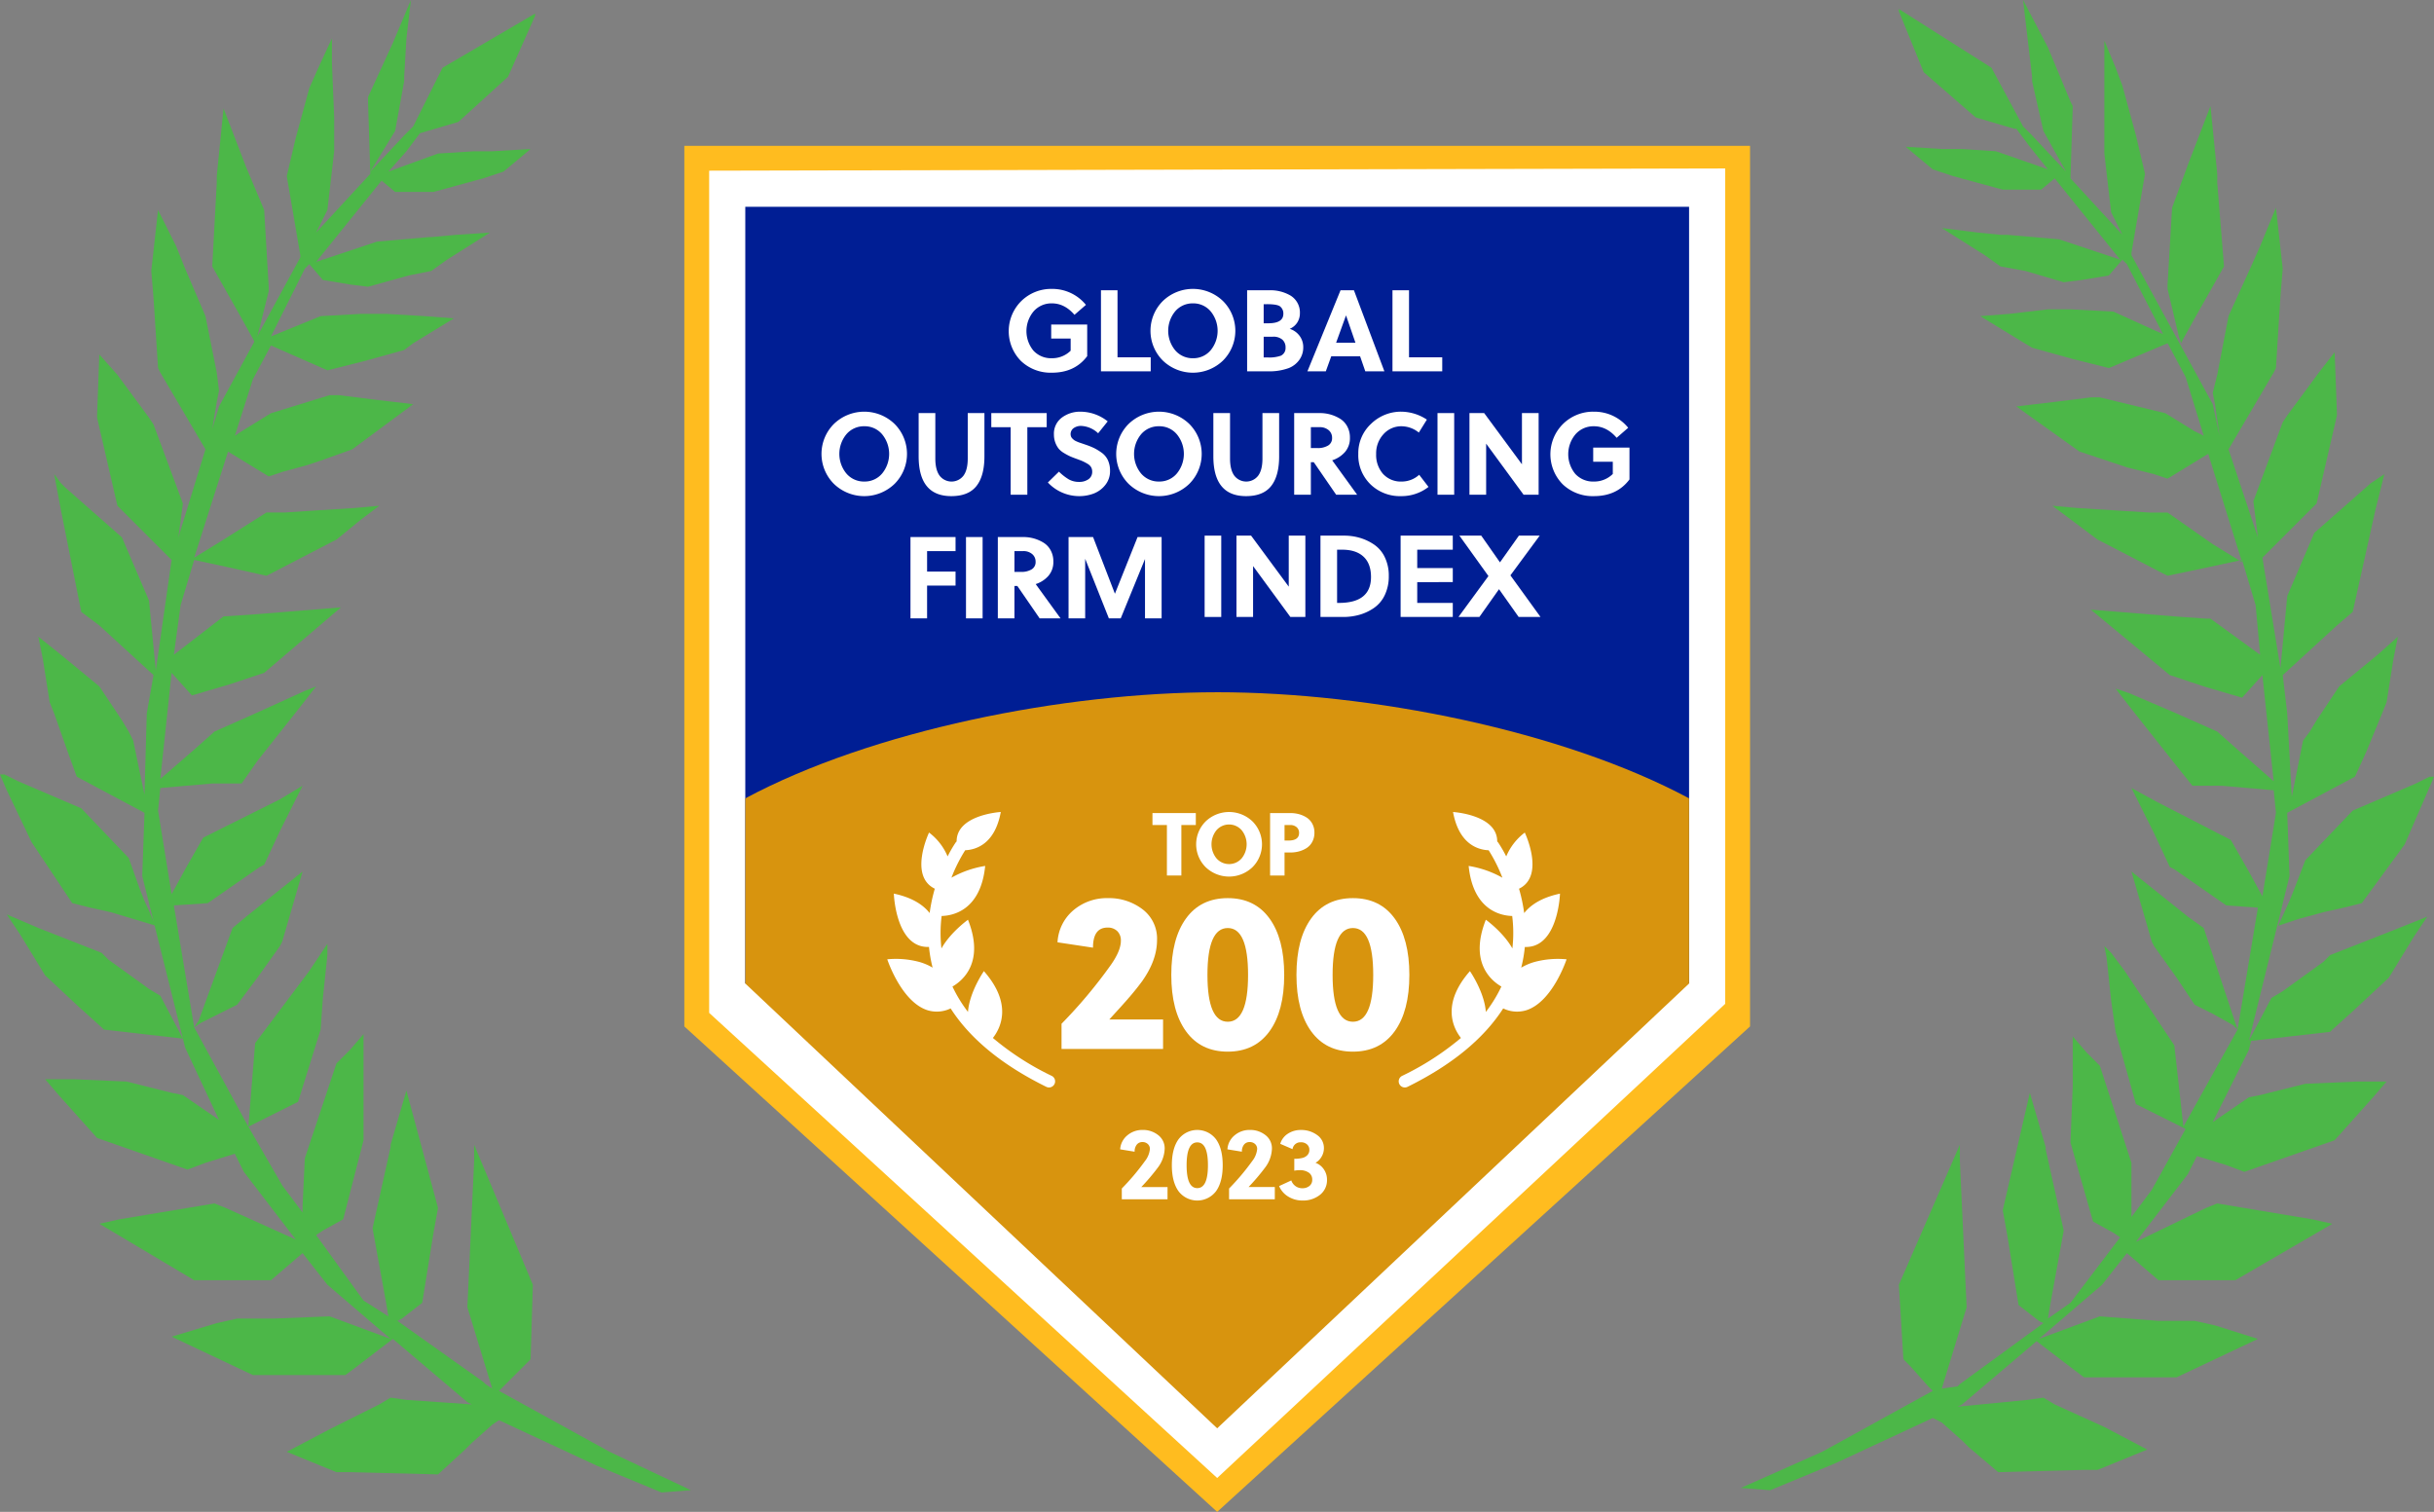
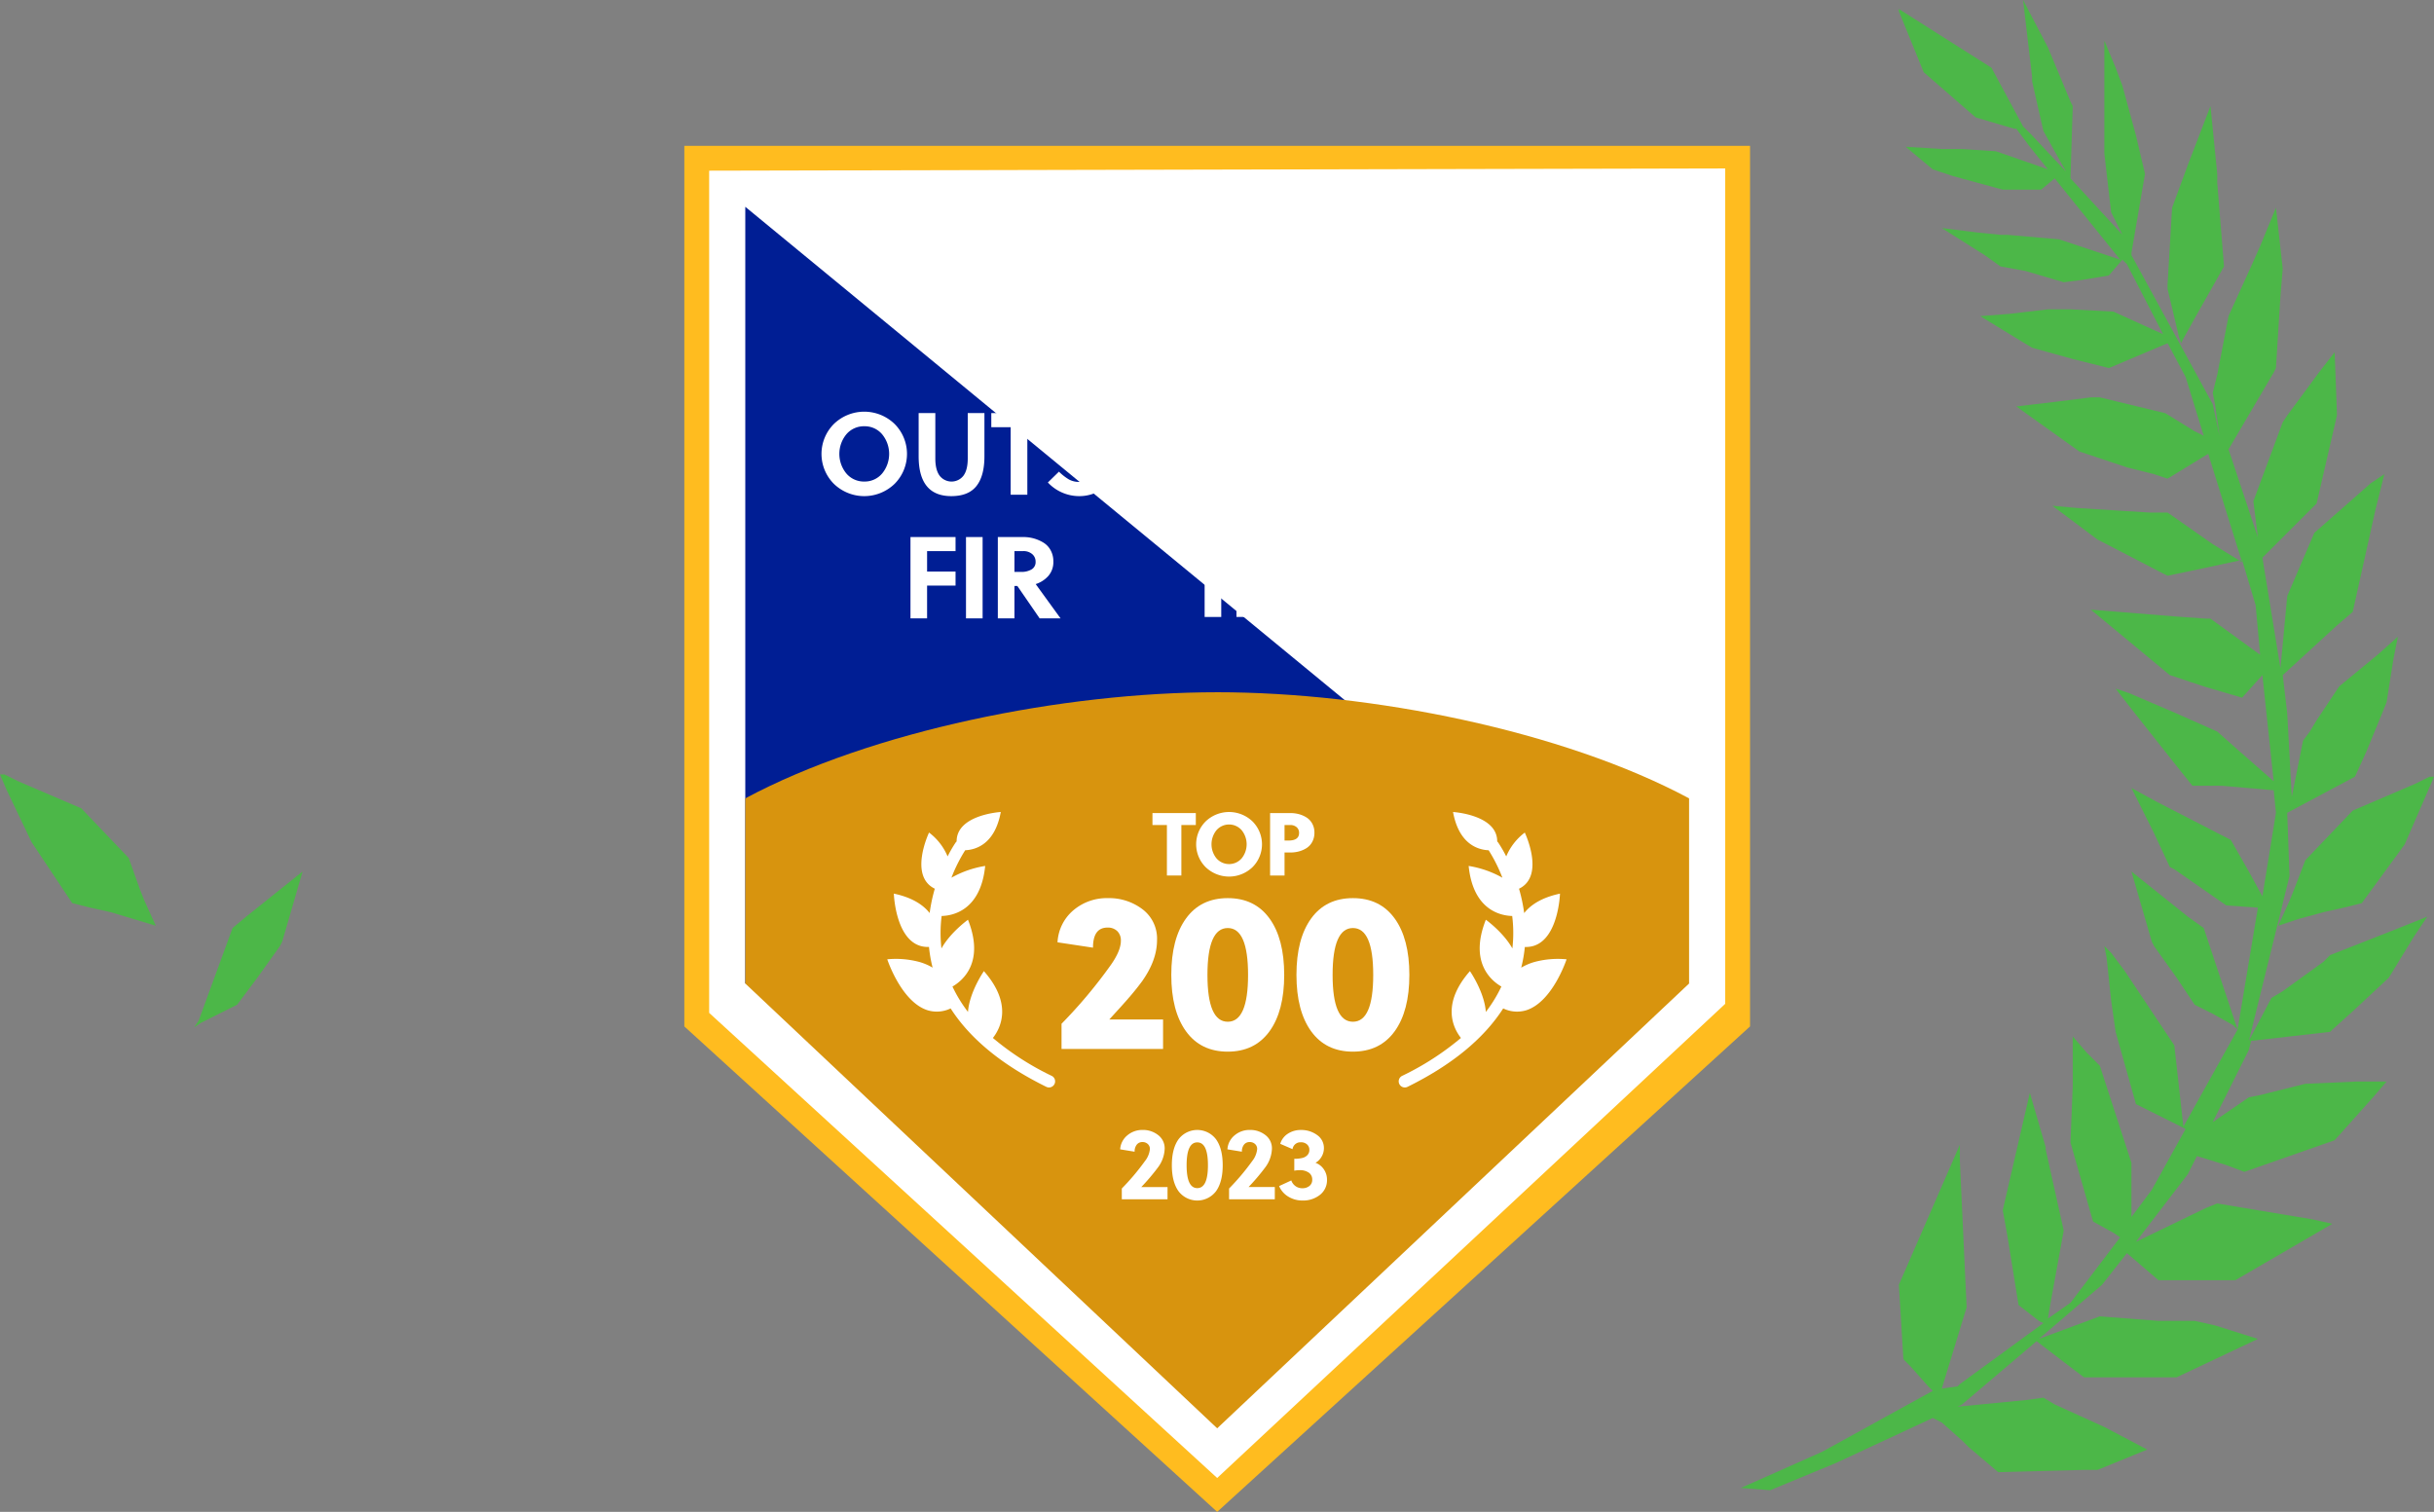
<svg xmlns="http://www.w3.org/2000/svg" id="Group_4412" data-name="Group 4412" width="868.924" height="539.725" viewBox="0 0 868.924 539.725">
  <rect x="0" y="0" width="868.924" height="539.725" fill="#808080" stroke="none" />
  <defs>
    <style> .cls-1 { fill: none; } .cls-2 { fill: #4cb748; } .cls-3 { fill: #ffbc1f; } .cls-4 { fill: #fff; } .cls-5 { clip-path: url(#clip-path); } .cls-6 { fill: #001e94; } .cls-7 { fill: #d8940e; } </style>
    <clipPath id="clip-path">
      <rect id="Rectangle_1340" data-name="Rectangle 1340" class="cls-1" width="868.924" height="539.725" />
    </clipPath>
  </defs>
  <path id="Path_140074" data-name="Path 140074" class="cls-2" d="M786.707,331.288l-5.642-4.03-20.152-16.121,7.255,24.987.806,1.612,8.06,11.285,6.449,9.673,6.448,3.224,7.255,4.03,1.612,1.612-.806-2.418Z" />
  <path id="Path_140075" data-name="Path 140075" class="cls-2" d="M799.438,200.109l.972.6-.237-.756ZM739.15,185.392l9.672,7.255,1.612.8L772.2,204.737l1.612.806,15.314-3.224,10.314-2.21-9.507-5.85L773.81,182.974h-6.448l-12.9-.806-12.9-.806-8.866-.807ZM722.223,0l1.612,13.7,1.612,13.7v1.612l4.03,17.732,8.06,14.51-12.09-12.9-2.419-2.418-.8-.806L710.938,24.181,677.89,3.224V4.03l8.867,21.764L705.3,41.915l13.7,4.03h.807l4.835,6.448,6.449,8.061L712.55,54.005,700.459,53.2H693.2l-12.9-.806,9.673,8.061,7.254,2.418L706.1,65.29l8.867,2.418h13.7l4.836-4.03L756.883,92.7l-21.764-7.255L716.58,83.83h-2.418l-8.061-.807-12.9-1.612,15.315,9.673,5.642,4.03,8.866,1.613,13.7,4.03,6.448-.807,9.673-1.611,4.836-5.643,1.612,1.612L772.2,119.3l-17.732-8.06-15.316-.807h-8.06l-13.7,1.612-10.478.806,14.509,8.867,4.03,2.418,14.509,4.031,12.9,3.224,20.957-8.867,6.449,12.09,6.448,20.958-3.225-1.612L773,147.507l-23.376-5.642H746.4l-12.9,1.612-13.7,1.612,22.569,16.122,12.091,4.03,4.836,1.612,9.672,2.418,4.837,1.612,14.509-8.867,11.854,37.935.237-.05,4.836,16.121,1.612,17.733-17.734-12.9h-1.611l-11.285-.806L746.4,217.634l28.212,23.375,7.255,2.418,4.836,1.613,13.7,4.03,7.254-8.061,4.031,37.885L798.8,267.61l-7.255-6.449-14.509-6.448-16.927-7.255-4.836-1.612,5.642,7.255,15.315,19.344,6.449,8.062h10.479l18.539,1.611.8,8.061L807.664,320l-4.836-8.867-6.449-11.285-26.6-13.7-8.867-4.837,8.06,16.121,5.643,12.091,1.612.806,18.539,12.9,11.285.806L798.8,367.56l-19.346,34.66L776.228,373.2l-17.733-26.6-4.836-6.449-2.418-2.418.8,4.03,1.612,15.315,1.613,11.285,7.254,25.793,17.734,8.867-12.092,21.763-7.254,9.673V415.117l-11.285-34.66-4.836-4.837-4.836-5.642v17.733l-.806,20.152,8.061,28.211,7.254,4.03,2.418,1.612L739.15,465.092l-8.061,5.642.806-4.836,4.837-26.6-6.449-29.019v-.8l-5.642-19.346-9.673,41.915,1.612,8.867,4.03,24.987,7.255,5.643,1.612.806L699.653,494.11l-.806.806-5.642.806,8.866-29.018-2.418-52.394v-5.642L677.89,458.644l1.612,26.6,2.418,2.418,6.449,7.255,1.612,1.612-39.5,21.764-29.018,12.9,10.479.807,23.376-9.673,34.66-16.121,3.224,1.612,7.254,6.449,2.418,2.417,10.479,8.867,30.63-.806h4.836l17.733-7.254-15.314-8.061-17.734-8.06-4.03-2.418-5.642.805-24.988,2.418,1.612-.805,26.6-22.569,13.7,10.478,3.224,2.418h33.048l29.018-13.7-15.315-4.837-7.255-1.611h-12.9l-20.957-1.612-21.763,8.06,22.569-19.345,8.867-11.285,11.284,9.673h27.406l34.661-20.151-7.255-1.613-9.672-1.612-24.182-4.03-4.03,1.612-24.988,12.091,18.539-24.182,3.225-6.448,10.478,3.224,6.449,2.418,32.242-11.284,13.7-15.316L852,386.1H841.518l-18.539.807-16.121,4.03-4.03.8-12.9,8.867,12.9-25.794.806-3.224,28.212-3.224.806-.806,8.061-7.255,12.09-11.284,8.867-14.509,4.836-7.255-12.091,4.837-22.569,8.866-2.419,2.418-14.509,10.479-4.03,2.418-8.06,15.315,14.509-58.842-.807-22.569,24.183-12.9,4.03-8.867,5.642-13.7L852,250.682l2.418-15.315,1.612-8.06-7.254,6.448-13.7,11.284-8.06,12.092-2.418,4.03-2.418,3.224-4.031,20.151-1.612-29.823-1.612-13.7,19.346-17.733,5.642-4.836,8.06-36.272,3.225-12.9-2.418,1.612-2.418,1.612L826.2,190.229,816.53,212.8l-2.418,25.793-6.448-39.5,16.121-16.12,3.224-3.224,7.255-31.436v-.807l-.806-21.763L827.815,133,816.53,148.314l-1.612,2.418L804.44,178.943l1.612,12.9L795.573,160.4,811.694,133l.806-1.611,1.612-25.795.806-9.672L812.5,74.156l-5.642,13.7-3.225,7.254-8.06,17.733-4.03,20.958-1.612,6.448.806,4.031,1.612,11.284-2.418-11.284-29.018-53.2v-.806l4.837-28.212-3.225-13.7L757.689,30.63l-2.418-6.449-4.03-9.672v40.3l2.418,20.957,4.03,8.061-18.54-20.152.807-25.793-.807-1.612-8.06-19.346Z" />
  <path id="Path_140076" data-name="Path 140076" class="cls-2" d="M867.312,277.282l-4.837,2.418-22.569,9.673-16.927,17.733-4.03,10.479-1.612,4.03-4.03,8.867,7.254-2.418,8.866-2.419,7.255-1.612,6.449-1.612,15.314-20.958,8.061-18.539,2.418-5.642Z" />
  <path id="Path_140077" data-name="Path 140077" class="cls-2" d="M777.84,120.1l.806,2.418.806-1.612,4.03-7.254,10.479-18.54L791.543,65.29V62.066l-2.418-24.181-8.061,20.957-5.642,15.315-1.612,27.406v1.612Z" />
-   <path id="Path_140078" data-name="Path 140078" class="cls-2" d="M7.255,333.706l8.866,14.509L28.211,359.5l8.061,7.254.806.807,28.212,3.224L57.23,355.47,53.2,353.052,38.69,342.573l-2.418-2.418L13.7,331.288,2.418,326.452Zm133-318.39-8.867,19.345v1.612l.807,25.793L112.847,83.024l4.03-8.061L119.3,54.006V41.915l-.807-19.345V13.7l-4.836,10.479-3.224,7.255-4.837,17.732-3.224,13.7,4.837,28.211v.807l-29.018,53.2-2.418,8.061,1.612-9.673.805-4.03L77.381,133l-4.03-20.151L66.1,95.921,62.872,87.86l-6.449-12.9L54.005,96.727l.807,9.673,1.611,24.987L57.23,133,73.351,160.4l-9.674,31.436L65.29,179.75,54.812,151.538,53.2,149.12,41.915,133.806l-6.449-7.255-.806,21.763v.806l7.255,31.436,3.223,3.225L61.26,199.9l-5.643,39.5L53.2,214.41l-9.673-22.569L23.375,174.108,21.763,172.5l-2.418-3.224,2.418,12.9,7.255,36.272,6.448,4.836L54.812,241.01l-2.419,13.7-.806,29.018-4.03-19.345-1.612-3.224-2.419-4.03-8.06-12.091-13.7-11.285L13.7,227.307l1.613,8.061,2.417,15.315,1.613,4.03,4.836,13.7,3.225,8.867,24.181,12.9-.806,22.569L65.29,370.785l.806,3.224L78.187,399.8l-12.9-8.866-4.03-.806L45.138,386.1,26.6,385.293H16.121l4.836,5.643,13.7,15.315L66.9,417.536l6.449-2.418,10.478-3.224,3.224,6.448,18.539,24.181L80.605,431.238l-4.031-1.612-24.181,4.031-9.672,1.612-7.255,1.612L69.32,457.032H96.726l11.285-9.672,8.866,11.284,22.57,19.346-21.763-8.061-20.152.806h-12.9l-7.254,1.613L61.26,477.183l29.018,13.7h33.048l3.224-2.419,13.7-10.478,26.6,22.569,1.611.806-23.375-1.612-5.642-.806-4.031,2.418-17.732,8.866-15.316,8.062,17.733,7.254h4.837l31.436.806,9.672-8.867,2.418-2.418,7.255-6.449,2.419-1.611,34.66,16.12,23.375,9.674,10.479-.807-29.018-13.7-39.5-21.764,1.612-1.612L187,487.662l2.418-2.418.806-26.6-20.957-49.975v5.642L166.853,466.7l8.866,29.017-2.418-1.611-.806-.806-30.63-21.764,1.612-.806,7.255-5.642,4.03-24.988,1.612-8.867-11.285-41.914-5.642,19.345v.806L133,438.493l4.837,26.6.806,4.836-8.867-5.643-16.927-23.374,2.418-1.613,7.254-4.03,7.255-28.212V369.173l-4.836,5.642-4.837,4.836-11.284,33.855-.806,16.927v2.418l-7.254-9.673L88.665,402.221l17.734-8.867,8.06-25.793.806-11.285,1.612-15.315V336.93l-1.612,2.418-4.836,7.255L91.083,372.4l-2.418,29.824L69.32,366.754l-7.255-43.526,12.091-.807,18.54-12.9,1.612-.806,5.642-12.091,8.061-16.121-8.061,4.836-27.406,13.7L66.1,310.331,61.26,319.2l-4.837-29.824.807-8.06L75.769,279.7H86.248l5.642-8.061,15.315-19.345,5.642-7.254-4.03,1.612-17.734,8.06-14.509,6.449L69.32,267.61,57.23,278.089,61.26,240.2l7.254,8.061,13.7-4.03,4.836-1.612,7.255-2.419,27.406-23.375L91.89,219.247l-12.091.805-17.734,13.7,2.419-17.734L69.32,199.9l11.285,2.419,14.509,3.224,1.612-.806,21.763-11.285,1.612-.806,8.867-7.254,6.448-4.837-8.866.806-12.9.807-12.091.8H95.114L79.8,192.647,69.32,199.1l12.091-37.885,14.509,8.866,4.837-1.612,8.865-2.418,4.837-1.612,11.285-4.03,21.763-16.121-13.7-1.612-12.9-1.613h-3.224l-20.958,6.449-10.478,6.449-2.419,1.611,6.449-20.151,6.448-12.09,20.151,8.867,12.9-3.225,14.509-4.03,3.224-2.419,14.509-8.866-10.479-.806-13.7-.806h-8.867l-14.509.806L96.726,120.1l12.091-24.181,1.612-1.612,4.836,5.642,9.673,1.612,6.448.806,14.509-4.03,8.061-1.612L159.6,92.7l15.315-9.673-12.091.806-8.866.806h-.806l-18.54,1.613L112.847,93.5l23.376-29.018,4.836,4.03h13.7l8.867-2.418,8.866-2.419,7.255-2.417,9.672-8.061-13.7.806h-6.448l-12.9.806-17.733,6.449,6.448-7.255,4.836-6.448,13.7-4.031,17.732-16.12,9.673-21.764V4.837L157.986,24.182,147.507,45.139l-.805.807-2.419,2.418-12.09,12.9,8.866-14.51,3.224-17.733V27.407l.806-13.7L146.7,0Z" />
  <path id="Path_140079" data-name="Path 140079" class="cls-2" d="M78.187,361.918l6.448-3.224,7.255-9.673,8.06-11.285.806-1.612,7.255-24.987L87.86,327.258l-4.837,4.03-12.09,33.048-1.613,2.418,2.419-1.612Z" />
  <path id="Path_140080" data-name="Path 140080" class="cls-2" d="M0,276.476l2.418,5.643,8.867,18.539,14.509,21.763,6.449,1.613,7.254,1.612,8.06,2.418,8.06,2.418-4.03-8.866-1.612-4.031L45.945,306.3,29.018,288.568,6.449,278.894l-4.837-2.418Z" />
-   <path id="Path_140081" data-name="Path 140081" class="cls-2" d="M90.278,120.908l.806,1.612.806-2.418,4.03-16.121v-1.612L94.308,74.963,87.86,59.648,79.8,38.691,77.381,62.872V65.29L75.769,95.114l10.479,18.54Z" />
  <path id="Path_140082" data-name="Path 140082" class="cls-3" d="M244.3,52.064v314.36l190.228,173.3,190.228-173.3V52.064Z" />
  <path id="Path_140083" data-name="Path 140083" class="cls-4" d="M253.165,60.93V361.588L434.527,527.634,615.888,358.363V60.124Z" />
  <g id="Group_4409" data-name="Group 4409">
    <g id="Group_4408" data-name="Group 4408" class="cls-5">
-       <path id="Path_140084" data-name="Path 140084" class="cls-6" d="M266.062,73.827V351.109c45.139-24.182,114.459-37.884,169.271-37.884s122.52,13.7,167.659,37.884V73.827Z" />
+       <path id="Path_140084" data-name="Path 140084" class="cls-6" d="M266.062,73.827V351.109c45.139-24.182,114.459-37.884,169.271-37.884s122.52,13.7,167.659,37.884Z" />
      <path id="Path_140085" data-name="Path 140085" class="cls-7" d="M434.527,247.128c-54.812,0-123.326,13.7-168.465,37.884v66.1L434.527,509.9,602.992,351.109v-66.1c-45.139-24.182-113.653-37.885-168.465-37.885" />
    </g>
  </g>
  <g id="Group_4411" data-name="Group 4411">
    <g id="Group_4410" data-name="Group 4410" class="cls-5">
      <path id="Path_140086" data-name="Path 140086" class="cls-4" d="M375.273,120.863v-5h12.85v11.28q-4.42,5.909-12.6,5.909a15.362,15.362,0,0,1-11.032-4.172,15.137,15.137,0,0,1,.123-21.423,15.192,15.192,0,0,1,10.909-4.32,15.422,15.422,0,0,1,12.147,5.7l-4.09,3.554q-3.513-4.09-8.057-4.091a8.435,8.435,0,0,0-6.508,2.83,10.978,10.978,0,0,0-.082,14.048,8.547,8.547,0,0,0,6.59,2.707,9.358,9.358,0,0,0,6.693-2.686v-4.339Z" />
      <path id="Path_140087" data-name="Path 140087" class="cls-4" d="M393.037,132.556V103.633h5.909v23.924H410.8v5Z" />
      <path id="Path_140088" data-name="Path 140088" class="cls-4" d="M436.624,128.693a15.466,15.466,0,0,1-21.525,0,15.01,15.01,0,0,1,0-21.2,15.466,15.466,0,0,1,21.525,0,15.013,15.013,0,0,1,0,21.2m-4.441-17.561a8.05,8.05,0,0,0-6.3-2.829,8.138,8.138,0,0,0-6.323,2.809,10.932,10.932,0,0,0,0,13.964,8.134,8.134,0,0,0,6.323,2.812,8.052,8.052,0,0,0,6.3-2.831,10.945,10.945,0,0,0,0-13.925" />
      <path id="Path_140089" data-name="Path 140089" class="cls-4" d="M452.818,103.633a14.254,14.254,0,0,1,7.85,1.86,7.075,7.075,0,0,1,3.389,6.322,6.125,6.125,0,0,1-.929,3.305,5.906,5.906,0,0,1-2.707,2.273,6.994,6.994,0,0,1,3.532,2.519,6.688,6.688,0,0,1,1.3,4.05,7.587,7.587,0,0,1-1.383,4.482,8.46,8.46,0,0,1-3.781,2.956,20.221,20.221,0,0,1-7.6,1.156h-7.272V103.633Zm-1.693,11.777h1.652q5.371,0,5.371-3.388a3.189,3.189,0,0,0-1.239-2.687q-1.116-.744-4.628-.743h-1.156Zm0,12.189h1.363a12.247,12.247,0,0,0,4.793-.621,3.013,3.013,0,0,0,1.653-2.893,3.622,3.622,0,0,0-1.157-2.849,4.865,4.865,0,0,0-3.347-1.034h-3.3Z" />
      <path id="Path_140090" data-name="Path 140090" class="cls-4" d="M487.4,132.556l-1.859-5.371H475.252l-1.942,5.371h-6.569l11.816-28.923h4.793l10.866,28.923ZM476.987,122.35h6.9l-3.346-9.709H480.5Z" />
      <path id="Path_140091" data-name="Path 140091" class="cls-4" d="M497.105,132.556V103.633h5.909v23.924h11.858v5Z" />
      <path id="Path_140092" data-name="Path 140092" class="cls-4" d="M319.377,172.722a15.587,15.587,0,0,1-21.693,0,15.126,15.126,0,0,1,0-21.361,15.587,15.587,0,0,1,21.693,0,15.131,15.131,0,0,1,0,21.361m-4.476-17.7a8.117,8.117,0,0,0-6.352-2.851A8.2,8.2,0,0,0,302.18,155a11.018,11.018,0,0,0,0,14.074,8.2,8.2,0,0,0,6.369,2.833,8.114,8.114,0,0,0,6.352-2.854,11.03,11.03,0,0,0,0-14.032" />
      <path id="Path_140093" data-name="Path 140093" class="cls-4" d="M351.435,162.873q0,7.036-2.853,10.64t-8.973,3.6q-11.658,0-11.658-14.241V147.467h5.955v16.2q0,4.082,1.539,6.163a5.374,5.374,0,0,0,8.495,0q1.541-2.082,1.54-6.163v-16.2h5.955Z" />
      <path id="Path_140094" data-name="Path 140094" class="cls-4" d="M366.754,152.506v24.108H360.8V152.506h-6.912v-5.039h19.777v5.039Z" />
      <path id="Path_140095" data-name="Path 140095" class="cls-4" d="M385.991,152.048a4.571,4.571,0,0,0-2.687.771,2.618,2.618,0,0,0-.957,3,2.008,2.008,0,0,0,.479.728,6.464,6.464,0,0,0,.6.542,4.6,4.6,0,0,0,.875.479q.6.27.9.376c.193.069.541.186,1.04.353s.82.276.957.332a29.11,29.11,0,0,1,3.228,1.251,19.456,19.456,0,0,1,2.77,1.665,6.832,6.832,0,0,1,2.31,2.728,8.873,8.873,0,0,1,.771,3.808,7.8,7.8,0,0,1-1.75,5.123,9.73,9.73,0,0,1-4.164,3.019,14.609,14.609,0,0,1-5.121.894,15.358,15.358,0,0,1-11.16-4.872l3.956-3.871a18.425,18.425,0,0,0,3.561,2.788,7.415,7.415,0,0,0,3.685.874,5.592,5.592,0,0,0,3.268-.936,3.146,3.146,0,0,0,1.354-2.769,3.093,3.093,0,0,0-.395-1.561,3.635,3.635,0,0,0-1.354-1.249,17.2,17.2,0,0,0-1.665-.874q-.709-.312-2.208-.854t-2.331-.917a20.605,20.605,0,0,1-2.082-1.123,7.322,7.322,0,0,1-1.916-1.561,8.168,8.168,0,0,1-1.708-5.059,7.118,7.118,0,0,1,2.811-6.038,10.84,10.84,0,0,1,6.726-2.124,15.672,15.672,0,0,1,9.66,3.455l-3.414,4.248a9.427,9.427,0,0,0-6.038-2.623" />
      <path id="Path_140096" data-name="Path 140096" class="cls-4" d="M424.587,172.722a15.587,15.587,0,0,1-21.693,0,15.126,15.126,0,0,1,0-21.361,15.587,15.587,0,0,1,21.693,0,15.131,15.131,0,0,1,0,21.361m-4.476-17.7a8.115,8.115,0,0,0-6.35-2.851A8.2,8.2,0,0,0,407.39,155a11.018,11.018,0,0,0,0,14.074,8.2,8.2,0,0,0,6.371,2.833,8.111,8.111,0,0,0,6.35-2.854,11.027,11.027,0,0,0,0-14.032" />
      <path id="Path_140097" data-name="Path 140097" class="cls-4" d="M456.645,162.873q0,7.036-2.853,10.64t-8.972,3.6q-11.66,0-11.659-14.241V147.467h5.955v16.2q0,4.082,1.54,6.163a5.373,5.373,0,0,0,8.494,0q1.541-2.082,1.54-6.163v-16.2h5.955Z" />
      <path id="Path_140098" data-name="Path 140098" class="cls-4" d="M471.257,147.467a13.6,13.6,0,0,1,3.665.5,13.806,13.806,0,0,1,3.415,1.479,7.2,7.2,0,0,1,2.6,2.747,8.16,8.16,0,0,1,.978,4.019,7.535,7.535,0,0,1-1.789,5.185,10.291,10.291,0,0,1-4.539,2.933l8.909,12.284H477L469.009,165h-1.04v11.616h-5.955V147.467Zm-3.288,12.493H470.3a7.131,7.131,0,0,0,3.81-.9,3,3,0,0,0,1.437-2.728,3.494,3.494,0,0,0-1.228-2.769,4.759,4.759,0,0,0-3.228-1.061h-3.122Z" />
      <path id="Path_140099" data-name="Path 140099" class="cls-4" d="M493.74,169.183a8.574,8.574,0,0,0,6.7,2.728,9.261,9.261,0,0,0,6.2-2.416l3.33,4.33a15.642,15.642,0,0,1-9.785,3.29,15.045,15.045,0,0,1-10.951-4.227,14.5,14.5,0,0,1-4.33-10.846,14.268,14.268,0,0,1,4.538-10.722,15.3,15.3,0,0,1,10.994-4.352,16.842,16.842,0,0,1,8.951,2.832l-2.873,4.622a9.933,9.933,0,0,0-6.078-2.248,8.5,8.5,0,0,0-6.558,2.851,10.027,10.027,0,0,0-2.6,7.017,10.261,10.261,0,0,0,2.457,7.141" />
      <rect id="Rectangle_1341" data-name="Rectangle 1341" class="cls-4" width="5.955" height="29.147" transform="translate(513.182 147.467)" />
      <path id="Path_140100" data-name="Path 140100" class="cls-4" d="M543.91,176.615l-13.365-18.237v18.237H524.59V147.468h5.247l13.49,18.28v-18.28h5.955v29.147Z" />
-       <path id="Path_140101" data-name="Path 140101" class="cls-4" d="M568.764,164.83v-5.038h12.95v11.367q-4.455,5.955-12.7,5.955a15.473,15.473,0,0,1-11.117-4.205,15.252,15.252,0,0,1,.124-21.59,15.306,15.306,0,0,1,10.993-4.351,15.543,15.543,0,0,1,12.242,5.746l-4.122,3.581q-3.54-4.122-8.12-4.121a8.5,8.5,0,0,0-6.558,2.85,11.066,11.066,0,0,0-.083,14.159,8.616,8.616,0,0,0,6.641,2.727,9.431,9.431,0,0,0,6.746-2.707V164.83Z" />
      <path id="Path_140102" data-name="Path 140102" class="cls-4" d="M330.965,209.061v11.7h-5.931V191.724h16.091v5.019h-10.16v7.3h10.16v5.019Z" />
      <rect id="Rectangle_1342" data-name="Rectangle 1342" class="cls-4" width="5.931" height="29.032" transform="translate(344.856 191.724)" />
      <path id="Path_140103" data-name="Path 140103" class="cls-4" d="M365.425,191.724a13.534,13.534,0,0,1,3.65.5,13.72,13.72,0,0,1,3.4,1.473,7.182,7.182,0,0,1,2.592,2.737,8.137,8.137,0,0,1,.974,4,7.5,7.5,0,0,1-1.782,5.163,10.251,10.251,0,0,1-4.521,2.923l8.874,12.235h-7.465l-7.963-11.57H362.15v11.57h-5.931V191.724Zm-3.275,12.443h2.322a7.09,7.09,0,0,0,3.8-.893,2.982,2.982,0,0,0,1.431-2.716,3.473,3.473,0,0,0-1.223-2.757,4.737,4.737,0,0,0-3.215-1.059h-3.11Z" />
-       <path id="Path_140104" data-name="Path 140104" class="cls-4" d="M400.094,220.756h-4.23L387.4,199.48v21.276h-5.932V191.724h8.751l7.8,20.239,8.088-20.239h8.584v29.032h-5.931V199.564Z" />
      <rect id="Rectangle_1343" data-name="Rectangle 1343" class="cls-4" width="5.932" height="29.034" transform="translate(430.047 191.219)" />
      <path id="Path_140105" data-name="Path 140105" class="cls-4" d="M460.656,220.253l-13.313-18.166v18.166h-5.932V191.219h5.226l13.438,18.209V191.219h5.932v29.034Z" />
      <path id="Path_140106" data-name="Path 140106" class="cls-4" d="M471.4,191.219h8.461a19.713,19.713,0,0,1,5.662.811,18.062,18.062,0,0,1,5.081,2.425,11.338,11.338,0,0,1,3.774,4.5,14.969,14.969,0,0,1,1.411,6.657,15.435,15.435,0,0,1-1.411,6.78,11.52,11.52,0,0,1-3.8,4.584,17.579,17.579,0,0,1-5.164,2.469,21.153,21.153,0,0,1-5.929.808H471.4Zm5.932,24.016h.663q11.447,0,11.448-9.249,0-4.77-2.676-7.259t-7.611-2.488h-1.824Z" />
      <path id="Path_140107" data-name="Path 140107" class="cls-4" d="M500.012,220.253V191.219h18.624v5.019H505.944v6.554h12.692v5.02H505.944v7.422h12.692v5.019Z" />
      <path id="Path_140108" data-name="Path 140108" class="cls-4" d="M539.205,205.4l10.743,14.849h-7.8l-7.01-9.912-7.009,9.912h-7.466l10.7-14.6L521,191.219h7.8l6.678,9.54,6.76-9.54h7.426Z" />
      <path id="Path_140109" data-name="Path 140109" class="cls-4" d="M416.8,428.138H400.478v-3.844a83.9,83.9,0,0,0,8.273-9.81,8.179,8.179,0,0,0,1.758-4.282,2.334,2.334,0,0,0-.751-1.793,2.721,2.721,0,0,0-1.922-.7,2.47,2.47,0,0,0-2.031.933,3.892,3.892,0,0,0-.751,2.508l-5.16-.842a7,7,0,0,1,2.561-5,8.249,8.249,0,0,1,5.454-1.922,8.678,8.678,0,0,1,5.545,1.83,5.922,5.922,0,0,1,2.326,4.9,11.788,11.788,0,0,1-2.49,6.771,74.38,74.38,0,0,1-5.856,6.883h9.37Z" />
      <path id="Path_140110" data-name="Path 140110" class="cls-4" d="M434.12,406.724q2.379,3.333,2.38,9.262t-2.38,9.261a8.4,8.4,0,0,1-13.4,0q-2.377-3.333-2.378-9.261t2.378-9.262a8.4,8.4,0,0,1,13.4,0m-10.505,9.262q0,8.162,3.807,8.162t3.806-8.162q0-8.163-3.806-8.163t-3.807,8.163" />
      <path id="Path_140111" data-name="Path 140111" class="cls-4" d="M455.1,428.138H438.772v-3.844a84.1,84.1,0,0,0,8.273-9.81A8.176,8.176,0,0,0,448.8,410.2a2.333,2.333,0,0,0-.75-1.793,2.721,2.721,0,0,0-1.922-.7,2.472,2.472,0,0,0-2.033.933,3.892,3.892,0,0,0-.749,2.508l-5.162-.842a7,7,0,0,1,2.563-5,8.246,8.246,0,0,1,5.454-1.922,8.688,8.688,0,0,1,5.545,1.83,5.92,5.92,0,0,1,2.324,4.9,11.792,11.792,0,0,1-2.488,6.771,75.066,75.066,0,0,1-5.857,6.883H455.1Z" />
      <path id="Path_140112" data-name="Path 140112" class="cls-4" d="M462.055,413.68a11.187,11.187,0,0,0,2.855-.293,3.593,3.593,0,0,0,1.848-1.044,2.659,2.659,0,0,0,.678-1.848,2.543,2.543,0,0,0-.824-1.94,3.167,3.167,0,0,0-2.251-.769,2.826,2.826,0,0,0-2.928,2.453l-4.394-1.9a6.488,6.488,0,0,1,2.764-3.641,8.333,8.333,0,0,1,4.594-1.3,9.521,9.521,0,0,1,5.8,1.793,5.6,5.6,0,0,1,2.432,4.722,5.914,5.914,0,0,1-.822,3,5.805,5.805,0,0,1-2.179,2.2,6.082,6.082,0,0,1,2.984,2.343,6.385,6.385,0,0,1,1.117,3.66,6.609,6.609,0,0,1-2.526,5.454,9.72,9.72,0,0,1-6.26,2.012,9.561,9.561,0,0,1-4.959-1.354,8.016,8.016,0,0,1-3.35-3.807l4.356-2.012a4.072,4.072,0,0,0,3.99,2.782,3.824,3.824,0,0,0,2.47-.806,2.7,2.7,0,0,0,1.007-2.232,2.92,2.92,0,0,0-1.226-2.527,5.449,5.449,0,0,0-3.24-.878,9.592,9.592,0,0,0-1.939.183Z" />
      <path id="Path_140113" data-name="Path 140113" class="cls-4" d="M547.581,343.483a20.066,20.066,0,0,0-4.513,1.964l0-.016a48.612,48.612,0,0,0,1.29-7.373,9.467,9.467,0,0,0,3.085-.369c8.956-2.691,9.464-18.667,9.464-18.667-.976.207-1.9.443-2.76.7-4.982,1.5-8.094,3.789-10.021,6.239a59.567,59.567,0,0,0-1.843-8.694c9.437-4.564,2.056-20.043,2.056-20.043a20.641,20.641,0,0,0-6.622,8.516,46.821,46.821,0,0,0-2.87-4.954,2.271,2.271,0,0,0-.354-.388c.06-9.56-15.765-10.521-15.765-10.521,2.112,11.537,8.93,13.5,12.71,13.662a55.639,55.639,0,0,1,4.91,9.8,36.154,36.154,0,0,0-12.05-4.205c1.607,15.916,11.591,17.766,15.547,17.867a48.03,48.03,0,0,1,.063,11.584c-3.24-5.8-9.467-10.245-9.467-10.245-6,15.12,1.795,21.684,5.539,23.85a49.449,49.449,0,0,1-5.542,9.059c-.512-7.135-5.679-14.564-5.679-14.564-10.255,11.671-6.052,20.229-3.213,23.86a99.059,99.059,0,0,1-20.993,13.533,2.183,2.183,0,0,0,1.591,4.05,2.319,2.319,0,0,0,.34-.133c15.791-7.785,27.2-17.166,34.15-27.991a11.323,11.323,0,0,0,8.07.7c9.521-2.86,14.553-18.235,14.553-18.235a32.168,32.168,0,0,0-11.68,1.011" />
      <path id="Path_140114" data-name="Path 140114" class="cls-4" d="M375.451,384.081a99.134,99.134,0,0,1-20.994-13.534c2.84-3.631,7.043-12.189-3.211-23.86,0,0-5.168,7.43-5.68,14.565a49.416,49.416,0,0,1-5.541-9.06c3.743-2.166,11.539-8.729,5.538-23.85,0,0-6.227,4.444-9.468,10.245A48.073,48.073,0,0,1,336.159,327c3.957-.1,13.94-1.951,15.547-17.867a36.122,36.122,0,0,0-12.048,4.2,55.35,55.35,0,0,1,4.91-9.8c3.778-.167,10.6-2.126,12.708-13.662,0,0-15.827.96-15.764,10.521a2.119,2.119,0,0,0-.354.388,46.844,46.844,0,0,0-2.869,4.953,20.645,20.645,0,0,0-6.625-8.515s-7.38,15.478,2.056,20.043a59.683,59.683,0,0,0-1.842,8.693c-1.926-2.449-5.039-4.742-10.021-6.238-.864-.259-1.784-.495-2.761-.7,0,0,.509,15.976,9.465,18.667a9.468,9.468,0,0,0,3.084.368,48.6,48.6,0,0,0,1.291,7.374l.005.015a20.054,20.054,0,0,0-4.514-1.964,32.169,32.169,0,0,0-11.681-1.011s5.034,15.375,14.553,18.235a11.315,11.315,0,0,0,8.071-.7c6.945,10.826,18.359,20.207,34.15,27.992a2.288,2.288,0,0,0,.341.133,2.183,2.183,0,0,0,1.59-4.05" />
      <path id="Path_140115" data-name="Path 140115" class="cls-4" d="M421.74,294.528v18.021h-5.159V294.528h-5.158v-4.267H426.9v4.267Z" />
      <path id="Path_140116" data-name="Path 140116" class="cls-4" d="M447.13,309.572a12.074,12.074,0,0,1-16.715,0,11.53,11.53,0,0,1,0-16.334,12.077,12.077,0,0,1,16.715,0,11.528,11.528,0,0,1,0,16.334m-3.868-13.2a5.966,5.966,0,0,0-8.979,0,7.989,7.989,0,0,0,0,10.062,5.964,5.964,0,0,0,8.979,0,7.989,7.989,0,0,0,0-10.062" />
      <path id="Path_140117" data-name="Path 140117" class="cls-4" d="M460.706,290.261a11.645,11.645,0,0,1,2.977.382,9.866,9.866,0,0,1,2.724,1.179,5.941,5.941,0,0,1,2.053,2.2,6.561,6.561,0,0,1,.78,3.247,6.75,6.75,0,0,1-.78,3.28,5.9,5.9,0,0,1-2.053,2.229,9.955,9.955,0,0,1-2.724,1.178,11.6,11.6,0,0,1-2.977.382h-2.132v8.213h-5.158V290.261Zm-2.132,9.806h1.4q3.791,0,3.789-2.706a2.6,2.6,0,0,0-.875-2.068,3.381,3.381,0,0,0-2.309-.765h-2.005Z" />
      <path id="Path_140118" data-name="Path 140118" class="cls-4" d="M415.206,374.475H378.964v-9a173.585,173.585,0,0,0,17.682-21.111q3.5-5.018,3.5-8.521a4.624,4.624,0,0,0-1.274-3.425,4.733,4.733,0,0,0-3.5-1.277q-5.178,0-5.179,7.172L377.528,336.4a16.046,16.046,0,0,1,5.655-11.431,18.416,18.416,0,0,1,12.348-4.343,19.647,19.647,0,0,1,12.344,3.984,13.09,13.09,0,0,1,5.179,10.993q0,7.248-5.415,14.813-1.595,2.154-3.426,4.343t-4.66,5.3q-2.831,3.107-3.546,3.9h19.2Z" />
      <path id="Path_140119" data-name="Path 140119" class="cls-4" d="M453.2,327.878q5.254,7.248,5.256,20.151T453.2,368.181q-5.261,7.248-14.9,7.25t-14.895-7.25q-5.261-7.248-5.26-20.152t5.26-20.151q5.254-7.248,14.895-7.25t14.9,7.25m-22.145,20.151q0,16.728,7.25,16.727t7.247-16.727q0-16.727-7.247-16.726t-7.25,16.726" />
      <path id="Path_140120" data-name="Path 140120" class="cls-4" d="M497.878,327.878q5.255,7.248,5.257,20.151t-5.257,20.152q-5.26,7.248-14.895,7.25t-14.9-7.25q-5.256-7.248-5.257-20.152t5.257-20.151q5.259-7.248,14.9-7.25t14.895,7.25m-22.145,20.151q0,16.728,7.25,16.727t7.247-16.727q0-16.727-7.247-16.726t-7.25,16.726" />
    </g>
  </g>
</svg>